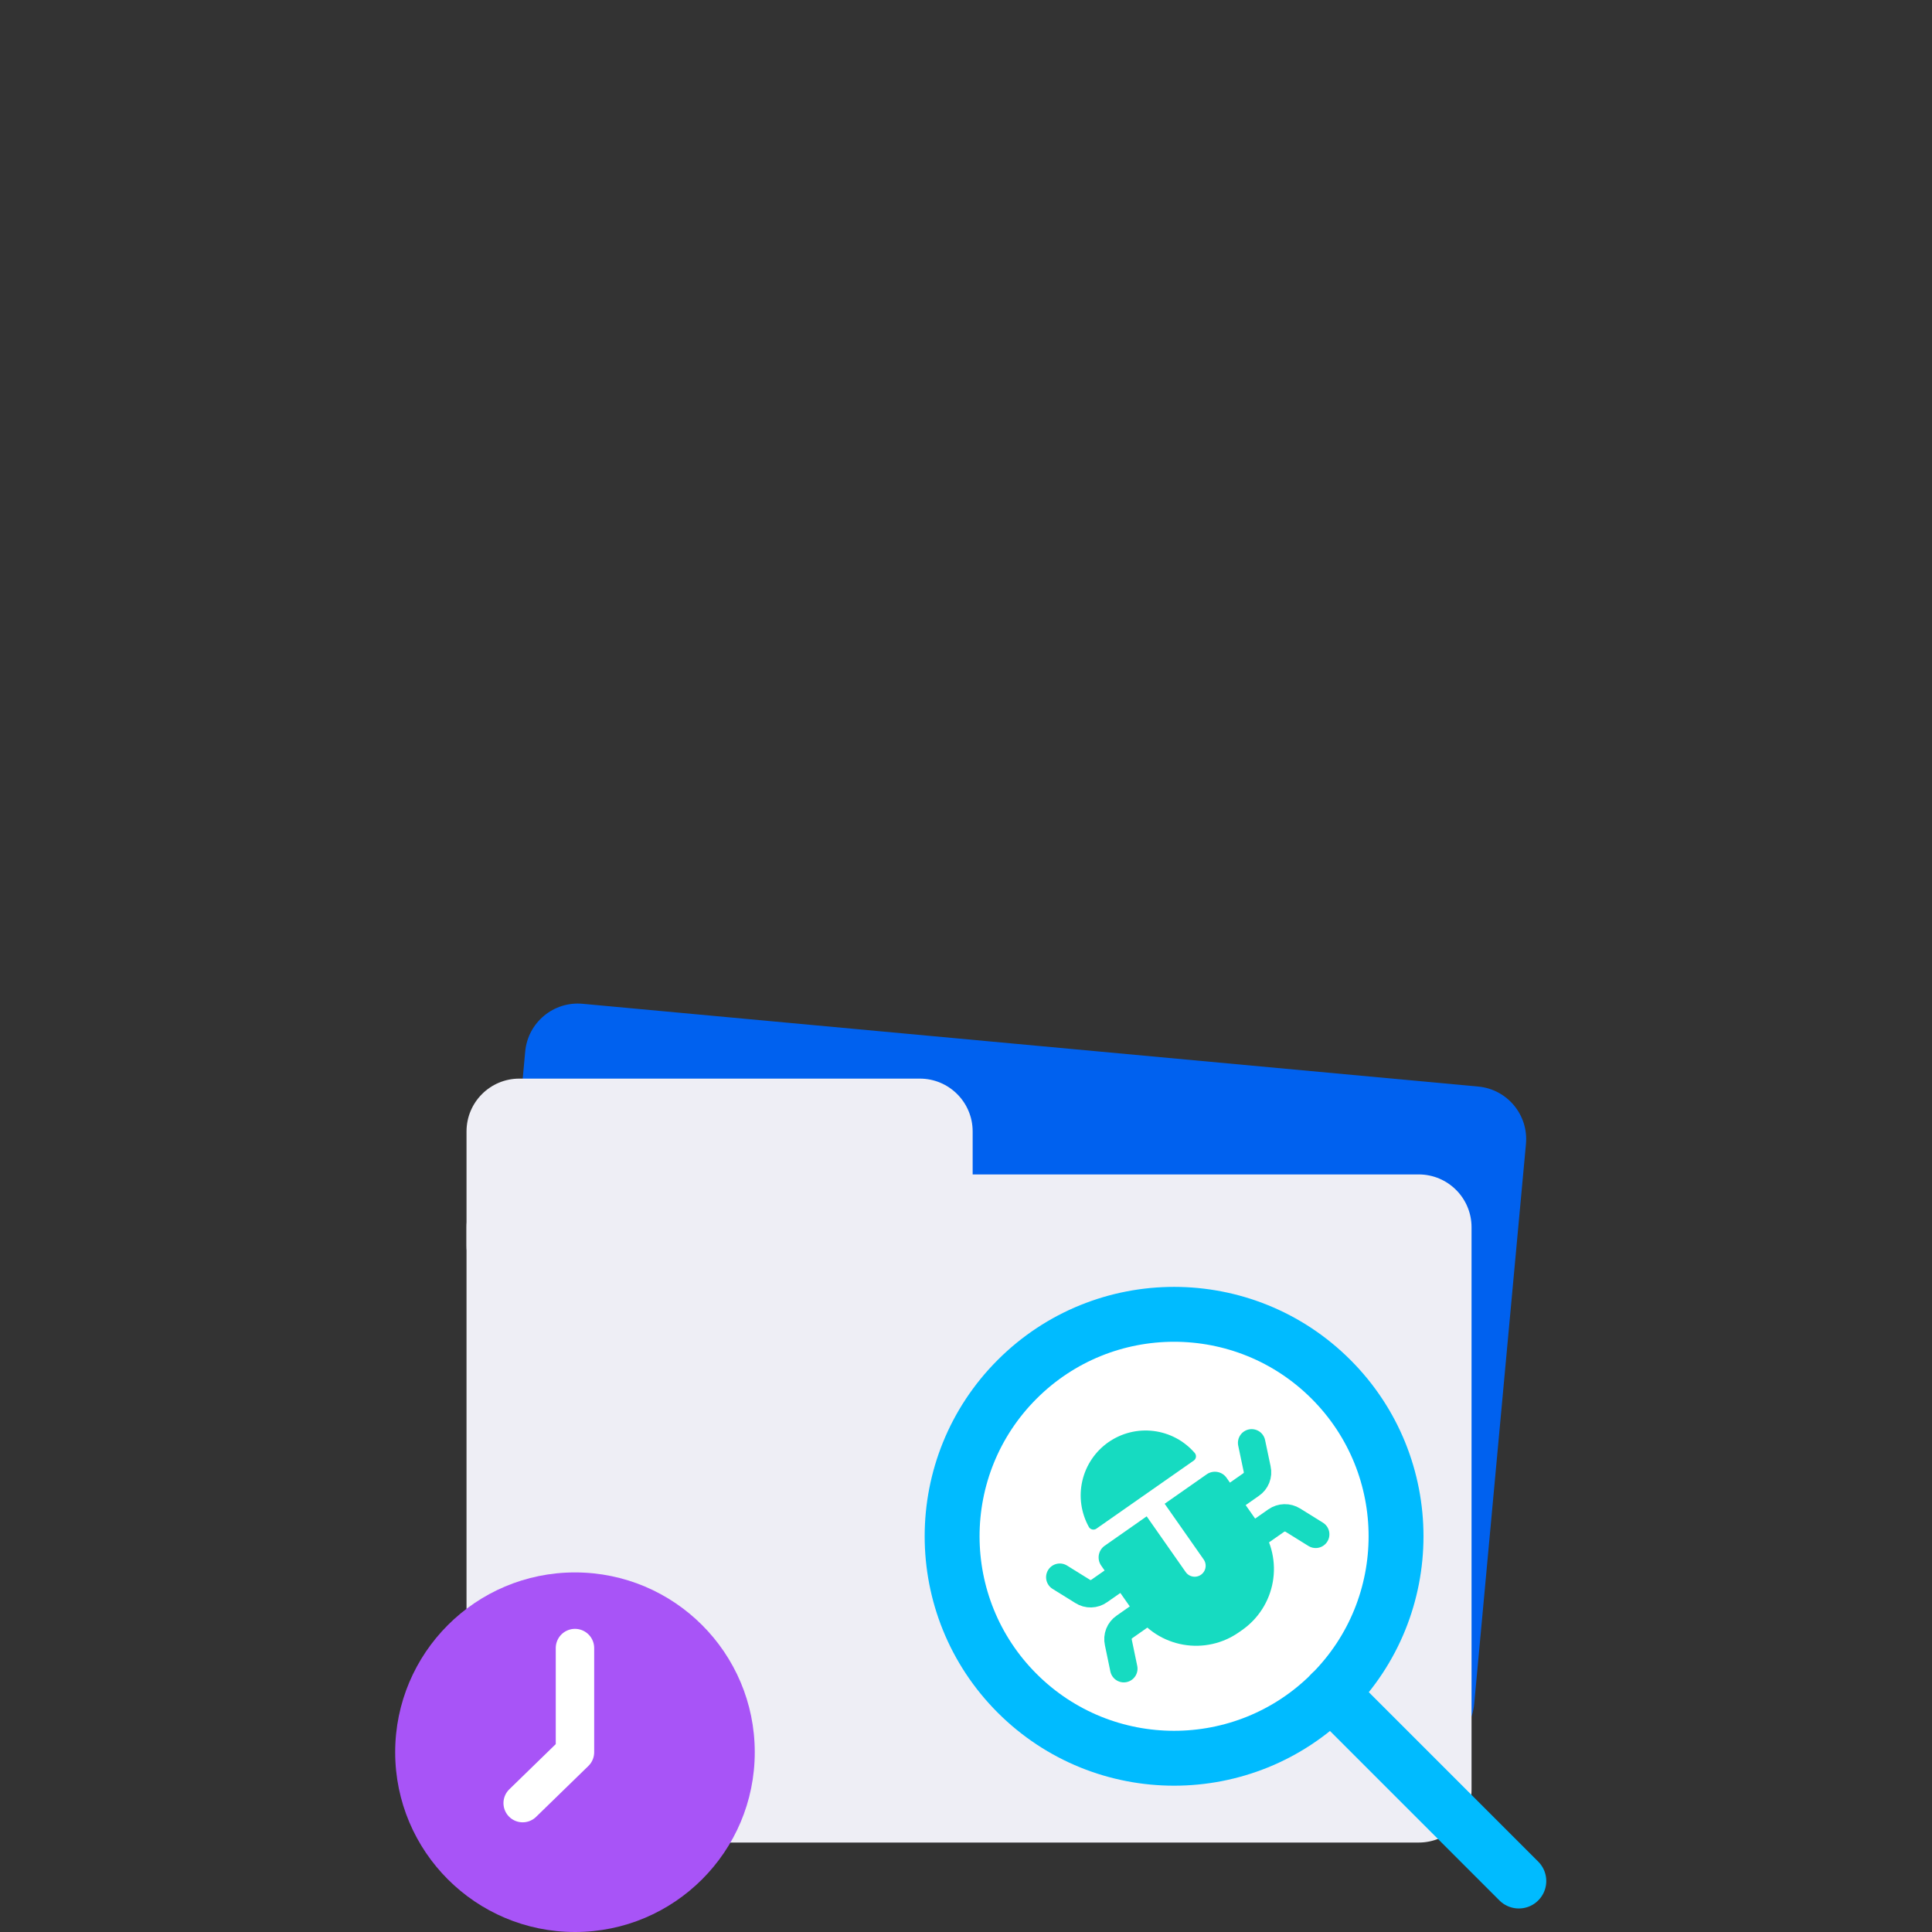
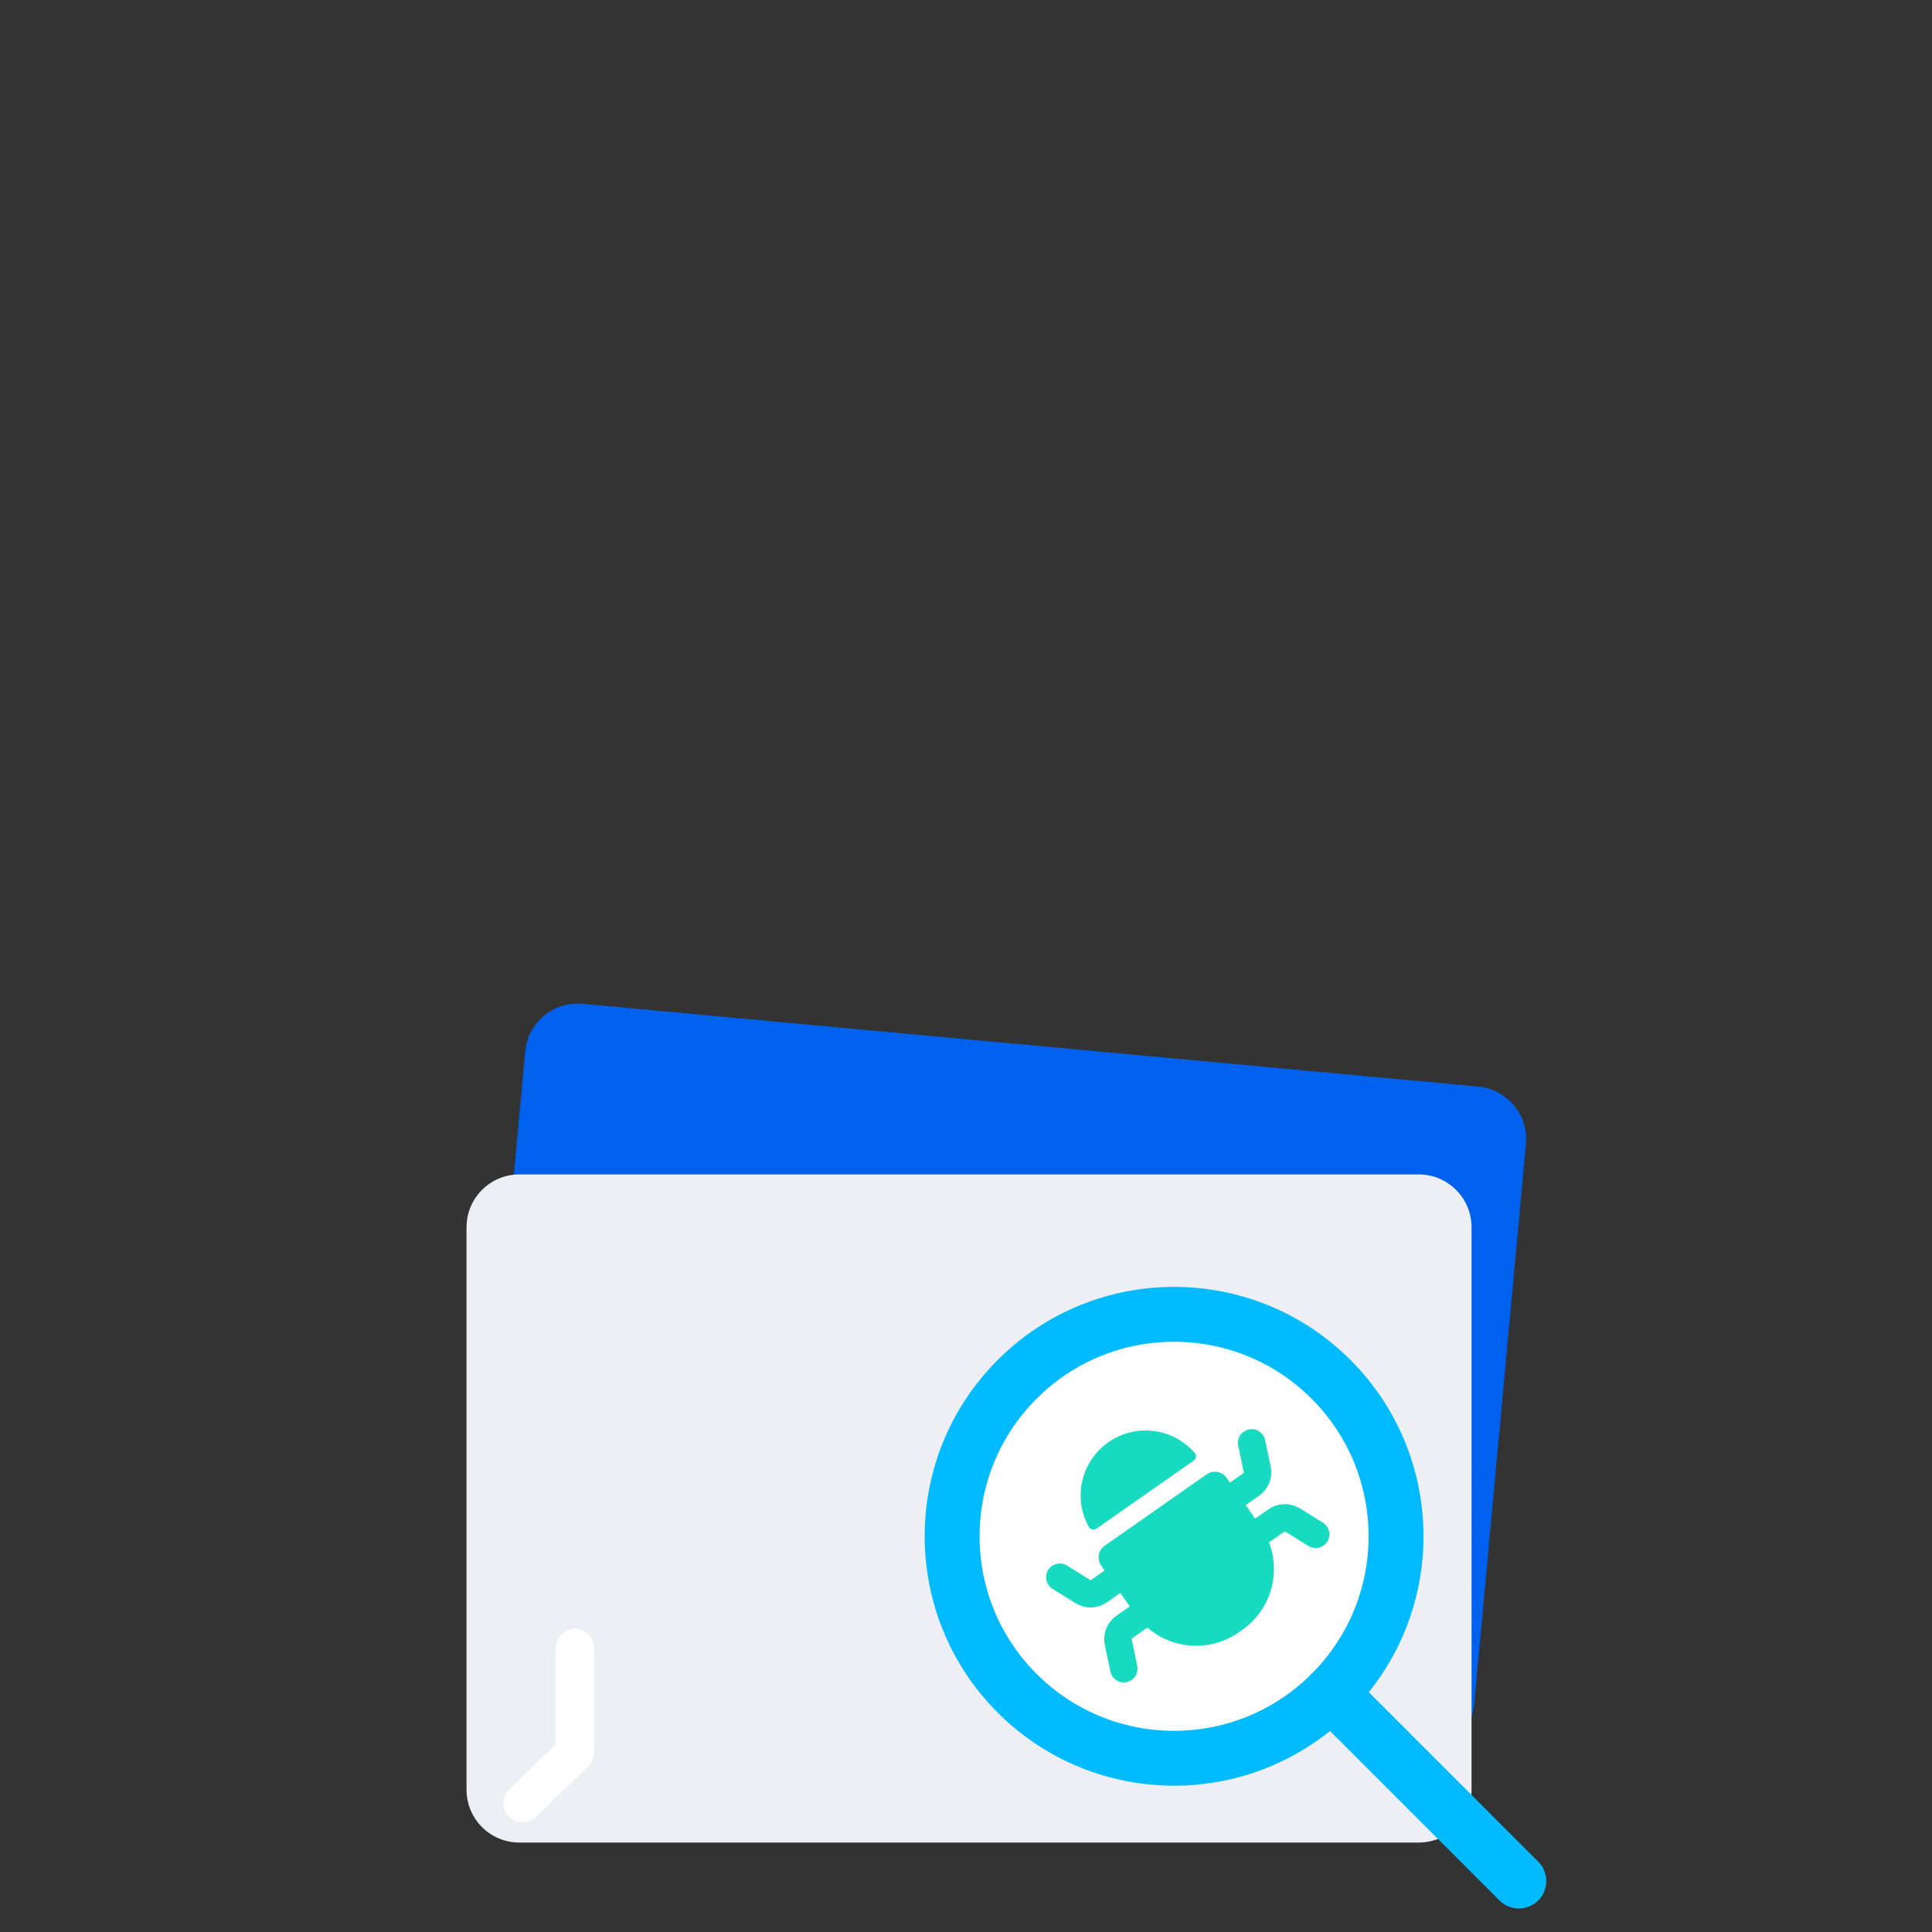
<svg xmlns="http://www.w3.org/2000/svg" width="176" height="176" viewBox="0 0 176 176" fill="none">
  <rect x="0" y="0" width="176" height="176" fill="#333333" stroke="none" />
  <path d="M134.662 98.982L53.078 91.443C50.432 91.198 48.089 93.145 47.845 95.791L43.129 146.814C42.885 149.46 44.831 151.803 47.477 152.048L129.061 159.588C131.707 159.832 134.05 157.885 134.295 155.239L139.01 104.216C139.255 101.57 137.308 99.227 134.662 98.982Z" fill="#0061EF" />
  <path d="M129.242 106.988H47.311C44.654 106.988 42.499 109.142 42.499 111.799V163.04C42.499 165.697 44.654 167.851 47.311 167.851H129.242C131.9 167.851 134.054 165.697 134.054 163.04V111.799C134.054 109.142 131.9 106.988 129.242 106.988Z" fill="#EEEEF5" />
-   <path d="M83.795 98.259H47.311C44.654 98.259 42.499 100.413 42.499 103.07V113.453C42.499 116.11 44.654 118.264 47.311 118.264H83.795C86.452 118.264 88.606 116.11 88.606 113.453V103.07C88.606 100.413 86.452 98.259 83.795 98.259Z" fill="#EEEEF5" />
  <path d="M121.254 154.25C129.15 146.353 129.15 133.55 121.254 125.654C113.357 117.757 100.554 117.757 92.657 125.654C84.761 133.55 84.761 146.353 92.657 154.25C100.554 162.146 113.357 162.146 121.254 154.25Z" fill="white" stroke="#00BBFF" stroke-width="5" stroke-miterlimit="10" />
  <path d="M100.634 140.813L109.928 134.306C110.21 134.108 110.559 134.031 110.898 134.091C111.237 134.15 111.539 134.342 111.736 134.625L114.824 139.034C115.857 140.509 116.261 142.334 115.949 144.108C115.636 145.881 114.632 147.457 113.157 148.49L112.859 148.699C111.384 149.731 109.559 150.136 107.786 149.823C106.012 149.511 104.436 148.506 103.403 147.031L100.315 142.622C100.118 142.339 100.041 141.99 100.1 141.651C100.16 141.312 100.352 141.01 100.634 140.813V140.813Z" fill="#16DBC1" />
  <path d="M99.866 139.266C99.812 139.302 99.751 139.325 99.687 139.336C99.624 139.347 99.558 139.345 99.495 139.33C99.432 139.315 99.373 139.287 99.321 139.248C99.269 139.21 99.226 139.161 99.194 139.105C98.481 137.824 98.269 136.325 98.599 134.897C98.929 133.469 99.778 132.214 100.98 131.376C102.183 130.539 103.653 130.177 105.107 130.362C106.561 130.546 107.895 131.264 108.85 132.376C108.889 132.426 108.918 132.483 108.934 132.544C108.951 132.606 108.955 132.67 108.946 132.733C108.937 132.795 108.916 132.856 108.883 132.91C108.85 132.965 108.807 133.012 108.755 133.049L99.866 139.266Z" fill="#16DBC1" />
  <path d="M111.606 136.897L113.968 135.242C114.191 135.091 114.364 134.876 114.463 134.625C114.563 134.374 114.585 134.099 114.526 133.836L114.022 131.44" stroke="#16DBC1" stroke-width="2.5" stroke-miterlimit="10" stroke-linecap="round" />
  <path d="M113.9 140.175L116.262 138.52C116.483 138.367 116.744 138.282 117.013 138.275C117.282 138.267 117.547 138.339 117.776 138.48L119.855 139.772" stroke="#16DBC1" stroke-width="2.5" stroke-miterlimit="10" stroke-linecap="round" />
  <path d="M104.791 146.554L102.429 148.21C102.207 148.362 102.036 148.577 101.937 148.828C101.839 149.079 101.818 149.353 101.877 149.616L102.375 152.011" stroke="#16DBC1" stroke-width="2.5" stroke-miterlimit="10" stroke-linecap="round" />
  <path d="M102.5 143.283L100.138 144.932C99.919 145.09 99.657 145.178 99.387 145.185C99.117 145.193 98.851 145.118 98.624 144.972L96.545 143.68" stroke="#16DBC1" stroke-width="2.5" stroke-miterlimit="10" stroke-linecap="round" />
-   <path d="M105.279 137.563L108.832 142.636" stroke="white" stroke-width="2" stroke-miterlimit="10" stroke-linecap="round" />
  <path d="M121.25 154.245L138.361 171.357" stroke="#00BBFF" stroke-width="5" stroke-linecap="round" stroke-linejoin="round" />
-   <path d="M52.378 176C61.424 176 68.757 168.667 68.757 159.622C68.757 150.576 61.424 143.243 52.378 143.243C43.333 143.243 36 150.576 36 159.622C36 168.667 43.333 176 52.378 176Z" fill="#A854F7" />
  <path d="M47.614 164.258L52.378 159.622V150.134" stroke="white" stroke-width="3.5" stroke-linecap="round" stroke-linejoin="round" />
</svg>